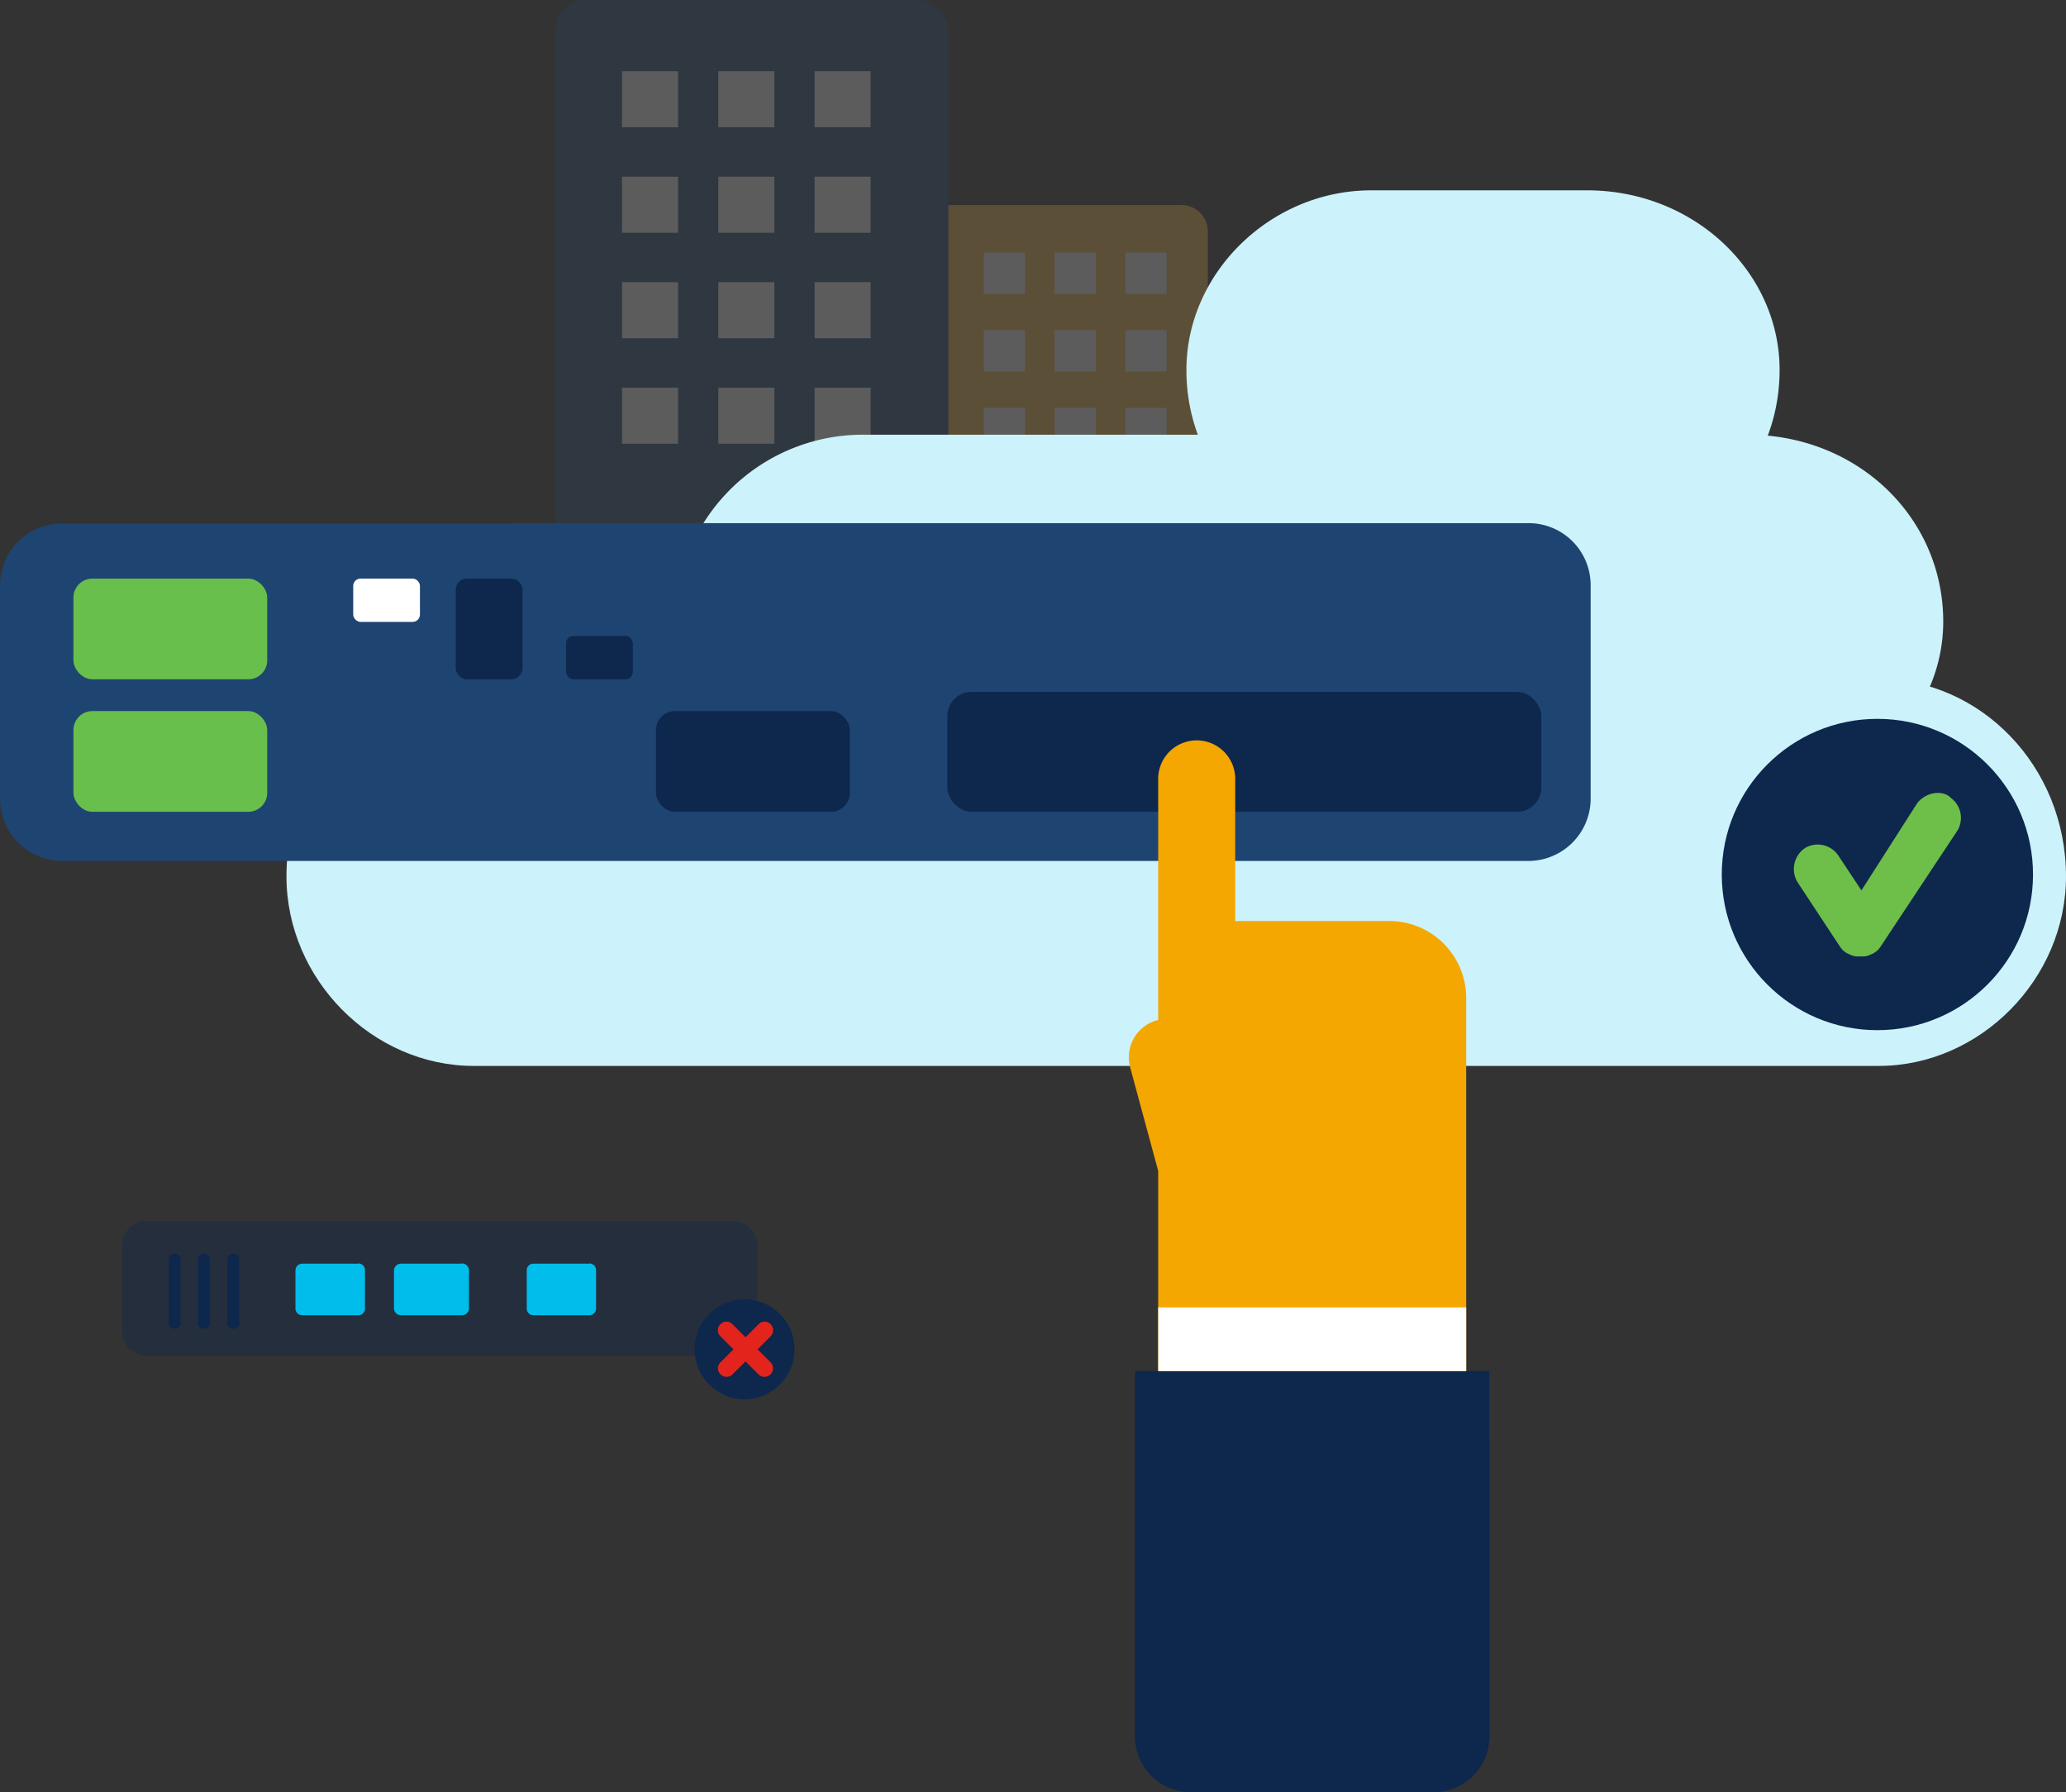
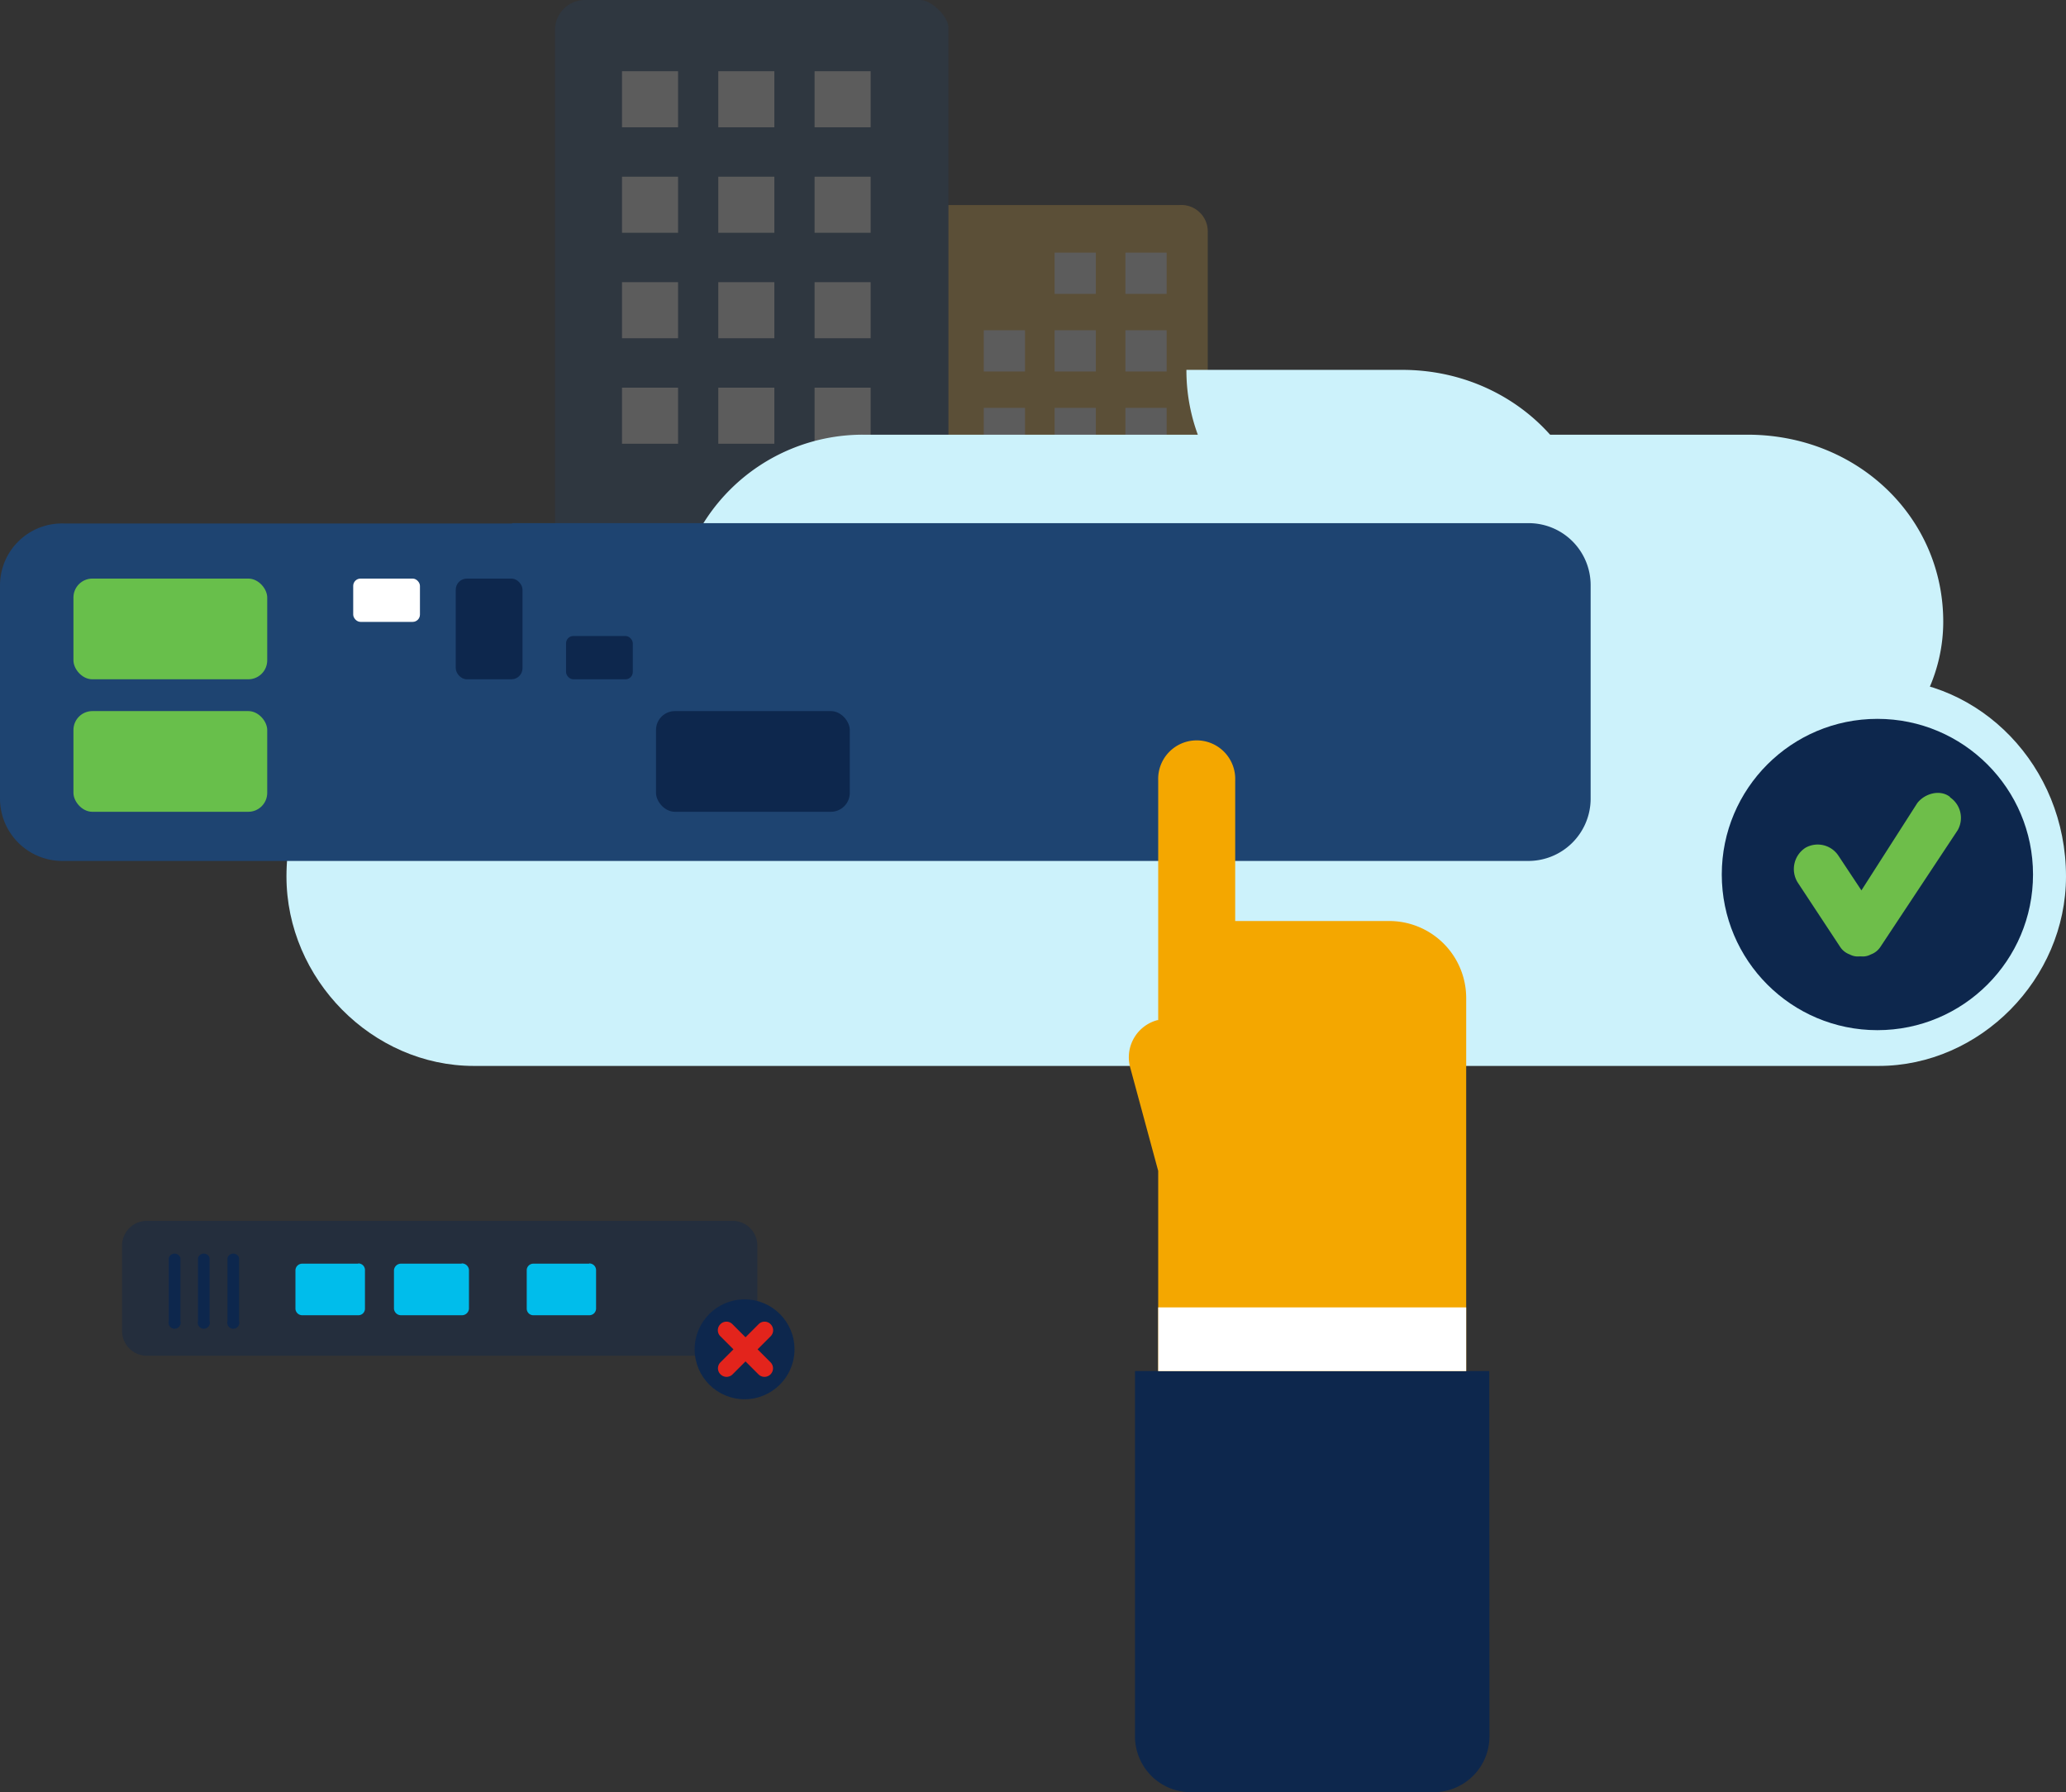
<svg xmlns="http://www.w3.org/2000/svg" viewBox="0 0 342.65 297.18">
  <rect x="0" y="0" width="342.65" height="297.18" fill="#333333" stroke="none" />
  <defs>
    <style>
      .cls-1 {
        opacity: 0.2;
      }

      .cls-2 {
        fill: #fcbc46;
      }

      .cls-10, .cls-11, .cls-12, .cls-13, .cls-2, .cls-3, .cls-5, .cls-8 {
        fill-rule: evenodd;
      }

      .cls-3 {
        fill: #1e4471;
      }

      .cls-4 {
        fill: #fff;
      }

      .cls-5 {
        fill: #ccf2fb;
      }

      .cls-6 {
        fill: #68bf4b;
      }

      .cls-10, .cls-11, .cls-7 {
        fill: #0d274d;
      }

      .cls-8 {
        fill: #6ebe4a;
      }

      .cls-9 {
        fill: #f4a700;
      }

      .cls-10 {
        opacity: 0.4;
      }

      .cls-12 {
        fill: #00bdeb;
      }

      .cls-13 {
        fill: #e3241c;
      }
    </style>
  </defs>
  <title>Asset 7</title>
  <g id="Layer_2" data-name="Layer 2">
    <g id="Layer_1-2" data-name="Layer 1">
      <g class="cls-1">
        <g>
          <path class="cls-2" d="M156.07,34a4.39,4.39,0,0,0-4.7,4.59v63.31h48.94V38.54A4.39,4.39,0,0,0,195.6,34Z" />
          <path class="cls-3" d="M96.71,0a5,5,0,0,0-4.66,4.59v97.26H157.3V4.59c0-1.84-2.8-4.59-4.66-4.59Z" />
        </g>
        <rect class="cls-4" x="103.16" y="11.81" width="9.3" height="9.3" />
        <rect class="cls-4" x="119.13" y="11.81" width="9.3" height="9.3" />
        <rect class="cls-4" x="135.1" y="11.81" width="9.3" height="9.3" />
        <rect class="cls-4" x="103.16" y="29.3" width="9.3" height="9.3" />
        <rect class="cls-4" x="119.13" y="29.3" width="9.3" height="9.3" />
        <rect class="cls-4" x="135.1" y="29.3" width="9.3" height="9.3" />
        <rect class="cls-4" x="103.16" y="46.79" width="9.3" height="9.3" />
        <rect class="cls-4" x="119.13" y="46.79" width="9.3" height="9.3" />
        <rect class="cls-4" x="135.1" y="46.79" width="9.3" height="9.3" />
        <rect class="cls-4" x="103.16" y="64.28" width="9.3" height="9.3" />
        <rect class="cls-4" x="119.13" y="64.28" width="9.3" height="9.3" />
        <rect class="cls-4" x="135.1" y="64.28" width="9.3" height="9.3" />
-         <rect class="cls-4" x="163.16" y="41.89" width="6.84" height="6.84" />
        <rect class="cls-4" x="174.91" y="41.89" width="6.84" height="6.84" />
        <rect class="cls-4" x="186.65" y="41.89" width="6.84" height="6.84" />
        <rect class="cls-4" x="163.16" y="54.76" width="6.84" height="6.84" />
        <rect class="cls-4" x="174.91" y="54.76" width="6.84" height="6.84" />
        <rect class="cls-4" x="186.65" y="54.76" width="6.84" height="6.84" />
        <rect class="cls-4" x="163.16" y="67.63" width="6.84" height="6.84" />
        <rect class="cls-4" x="174.91" y="67.63" width="6.84" height="6.84" />
        <rect class="cls-4" x="186.65" y="67.63" width="6.84" height="6.84" />
      </g>
      <g>
        <path class="cls-5" d="M311.58,176.75h-233c-16.83,0-31.07-14.4-31.07-31.42h0c0-18.33,14.24-32.74,31.07-32.74h233c16.83,0,31.07,14.41,31.07,32.74h0c0,17-14.24,31.42-31.07,31.42Z" />
        <path class="cls-5" d="M289.83,132.85H143.11c-16.88,0-31.16-13.64-31.16-29.77h0a31.15,31.15,0,0,1,31.16-31H289.83c18.18,0,32.46,13.65,32.46,31h0c0,16.13-14.28,29.77-32.46,29.77Z" />
-         <path class="cls-5" d="M263.21,92.33H227.43a30.89,30.89,0,0,1-30.66-31h0c0-16.12,14-29.77,30.66-29.77h35.78c17.89,0,31.94,13.65,31.94,29.77h0c0,17.37-14,31-31.94,31Z" />
+         <path class="cls-5" d="M263.21,92.33H227.43a30.89,30.89,0,0,1-30.66-31h0h35.78c17.89,0,31.94,13.65,31.94,29.77h0c0,17.37-14,31-31.94,31Z" />
      </g>
      <g>
        <path class="cls-3" d="M84.93,86.75H253.34A10.28,10.28,0,0,1,263.81,97v35.56a10.34,10.34,0,0,1-10.47,10.2H10.47A10.34,10.34,0,0,1,0,132.51V97a10.28,10.28,0,0,1,10.47-10.2H84.93Z" />
        <rect class="cls-6" x="12.18" y="95.94" width="32.14" height="16.7" rx="3.14" />
        <rect class="cls-6" x="12.18" y="117.91" width="32.14" height="16.7" rx="3.14" />
        <rect class="cls-7" x="108.8" y="117.91" width="32.14" height="16.7" rx="3.14" />
        <rect class="cls-7" x="75.59" y="95.94" width="11.07" height="16.7" rx="1.84" />
        <rect class="cls-4" x="58.58" y="95.94" width="11.07" height="7.18" rx="1.21" />
        <rect class="cls-7" x="93.88" y="105.46" width="11.07" height="7.18" rx="1.21" />
-         <rect class="cls-7" x="157.12" y="114.73" width="98.51" height="19.88" rx="4.01" />
      </g>
      <g>
        <circle class="cls-7" cx="311.37" cy="145.01" r="25.81" />
        <path class="cls-8" d="M323.43,132.16h0c-1.6-1.29-4.16-.64-5.44,1l-9.27,14.48-3.84-5.79a4.12,4.12,0,0,0-5.43-1.28,4.2,4.2,0,0,0-1.28,5.79l7,10.62a3.19,3.19,0,0,0,1.6,1.28,2.81,2.81,0,0,0,1.6.33h.32a2.81,2.81,0,0,0,1.6-.33,3.19,3.19,0,0,0,1.6-1.28l12.79-19.31a4.12,4.12,0,0,0-1.28-5.47" />
      </g>
      <g>
        <path class="cls-9" d="M243.17,165.49a12.77,12.77,0,0,0-12.77-12.77v16.12h0V152.72H204.86V129.41a6.39,6.39,0,1,0-12.77,0v39.75l-.15,0a6.38,6.38,0,0,0-4.5,7.83l4.65,17.17V201h0v81.69c0,10.87,8.81,14.51,19.67,14.51H223.5c10.86,0,19.67-3.64,19.67-14.51V220.92h0Z" />
        <path class="cls-7" d="M247,227.35H188.24v60.57a9.26,9.26,0,0,0,9.25,9.26h40.28a9.27,9.27,0,0,0,9.26-9.26Z" />
        <rect class="cls-4" x="192.09" y="216.79" width="51.08" height="10.56" />
      </g>
      <g>
        <path class="cls-10" d="M28.43,202.44h-4a4.12,4.12,0,0,0-4.19,4.08v14.21a4.14,4.14,0,0,0,4.19,4.08h97a4.13,4.13,0,0,0,4.18-4.08V206.52a4.11,4.11,0,0,0-4.18-4.08H54.22" />
        <path class="cls-11" d="M28,208.59a1,1,0,0,1,1.92,0v10.46a1,1,0,1,1-1.92,0V208.59Z" />
        <path class="cls-11" d="M32.84,208.59a1,1,0,0,1,1.92,0v10.46a1,1,0,1,1-1.92,0V208.59Z" />
        <path class="cls-11" d="M37.73,208.59a1,1,0,0,1,1.92,0v10.46a1,1,0,1,1-1.92,0V208.59Z" />
        <path class="cls-12" d="M76.56,209.54h-10a1.17,1.17,0,0,0-1.22,1.09V217a1.17,1.17,0,0,0,1.22,1.09h10A1.17,1.17,0,0,0,77.78,217v-6.41a1.17,1.17,0,0,0-1.22-1.09Z" />
        <path class="cls-12" d="M59.41,209.54H50.15A1.12,1.12,0,0,0,49,210.63V217a1.12,1.12,0,0,0,1.12,1.09h9.26A1.09,1.09,0,0,0,60.53,217v-6.41a1.09,1.09,0,0,0-1.12-1.09Z" />
        <path class="cls-12" d="M97.71,209.54H88.48a1.09,1.09,0,0,0-1.12,1.09V217a1.09,1.09,0,0,0,1.12,1.09h9.23A1.12,1.12,0,0,0,98.86,217v-6.41a1.12,1.12,0,0,0-1.15-1.09Z" />
      </g>
      <circle class="cls-7" cx="123.49" cy="223.74" r="8.28" />
      <path class="cls-13" d="M119.5,227.89h0a1.39,1.39,0,0,1,0-2l6.31-6.31a1.39,1.39,0,0,1,2,0h0a1.41,1.41,0,0,1,0,2l-6.31,6.31A1.41,1.41,0,0,1,119.5,227.89Z" />
      <path class="cls-13" d="M127.79,227.89h0a1.41,1.41,0,0,1-2,0l-6.31-6.31a1.39,1.39,0,0,1,0-2h0a1.39,1.39,0,0,1,2,0l6.31,6.31A1.41,1.41,0,0,1,127.79,227.89Z" />
    </g>
  </g>
</svg>